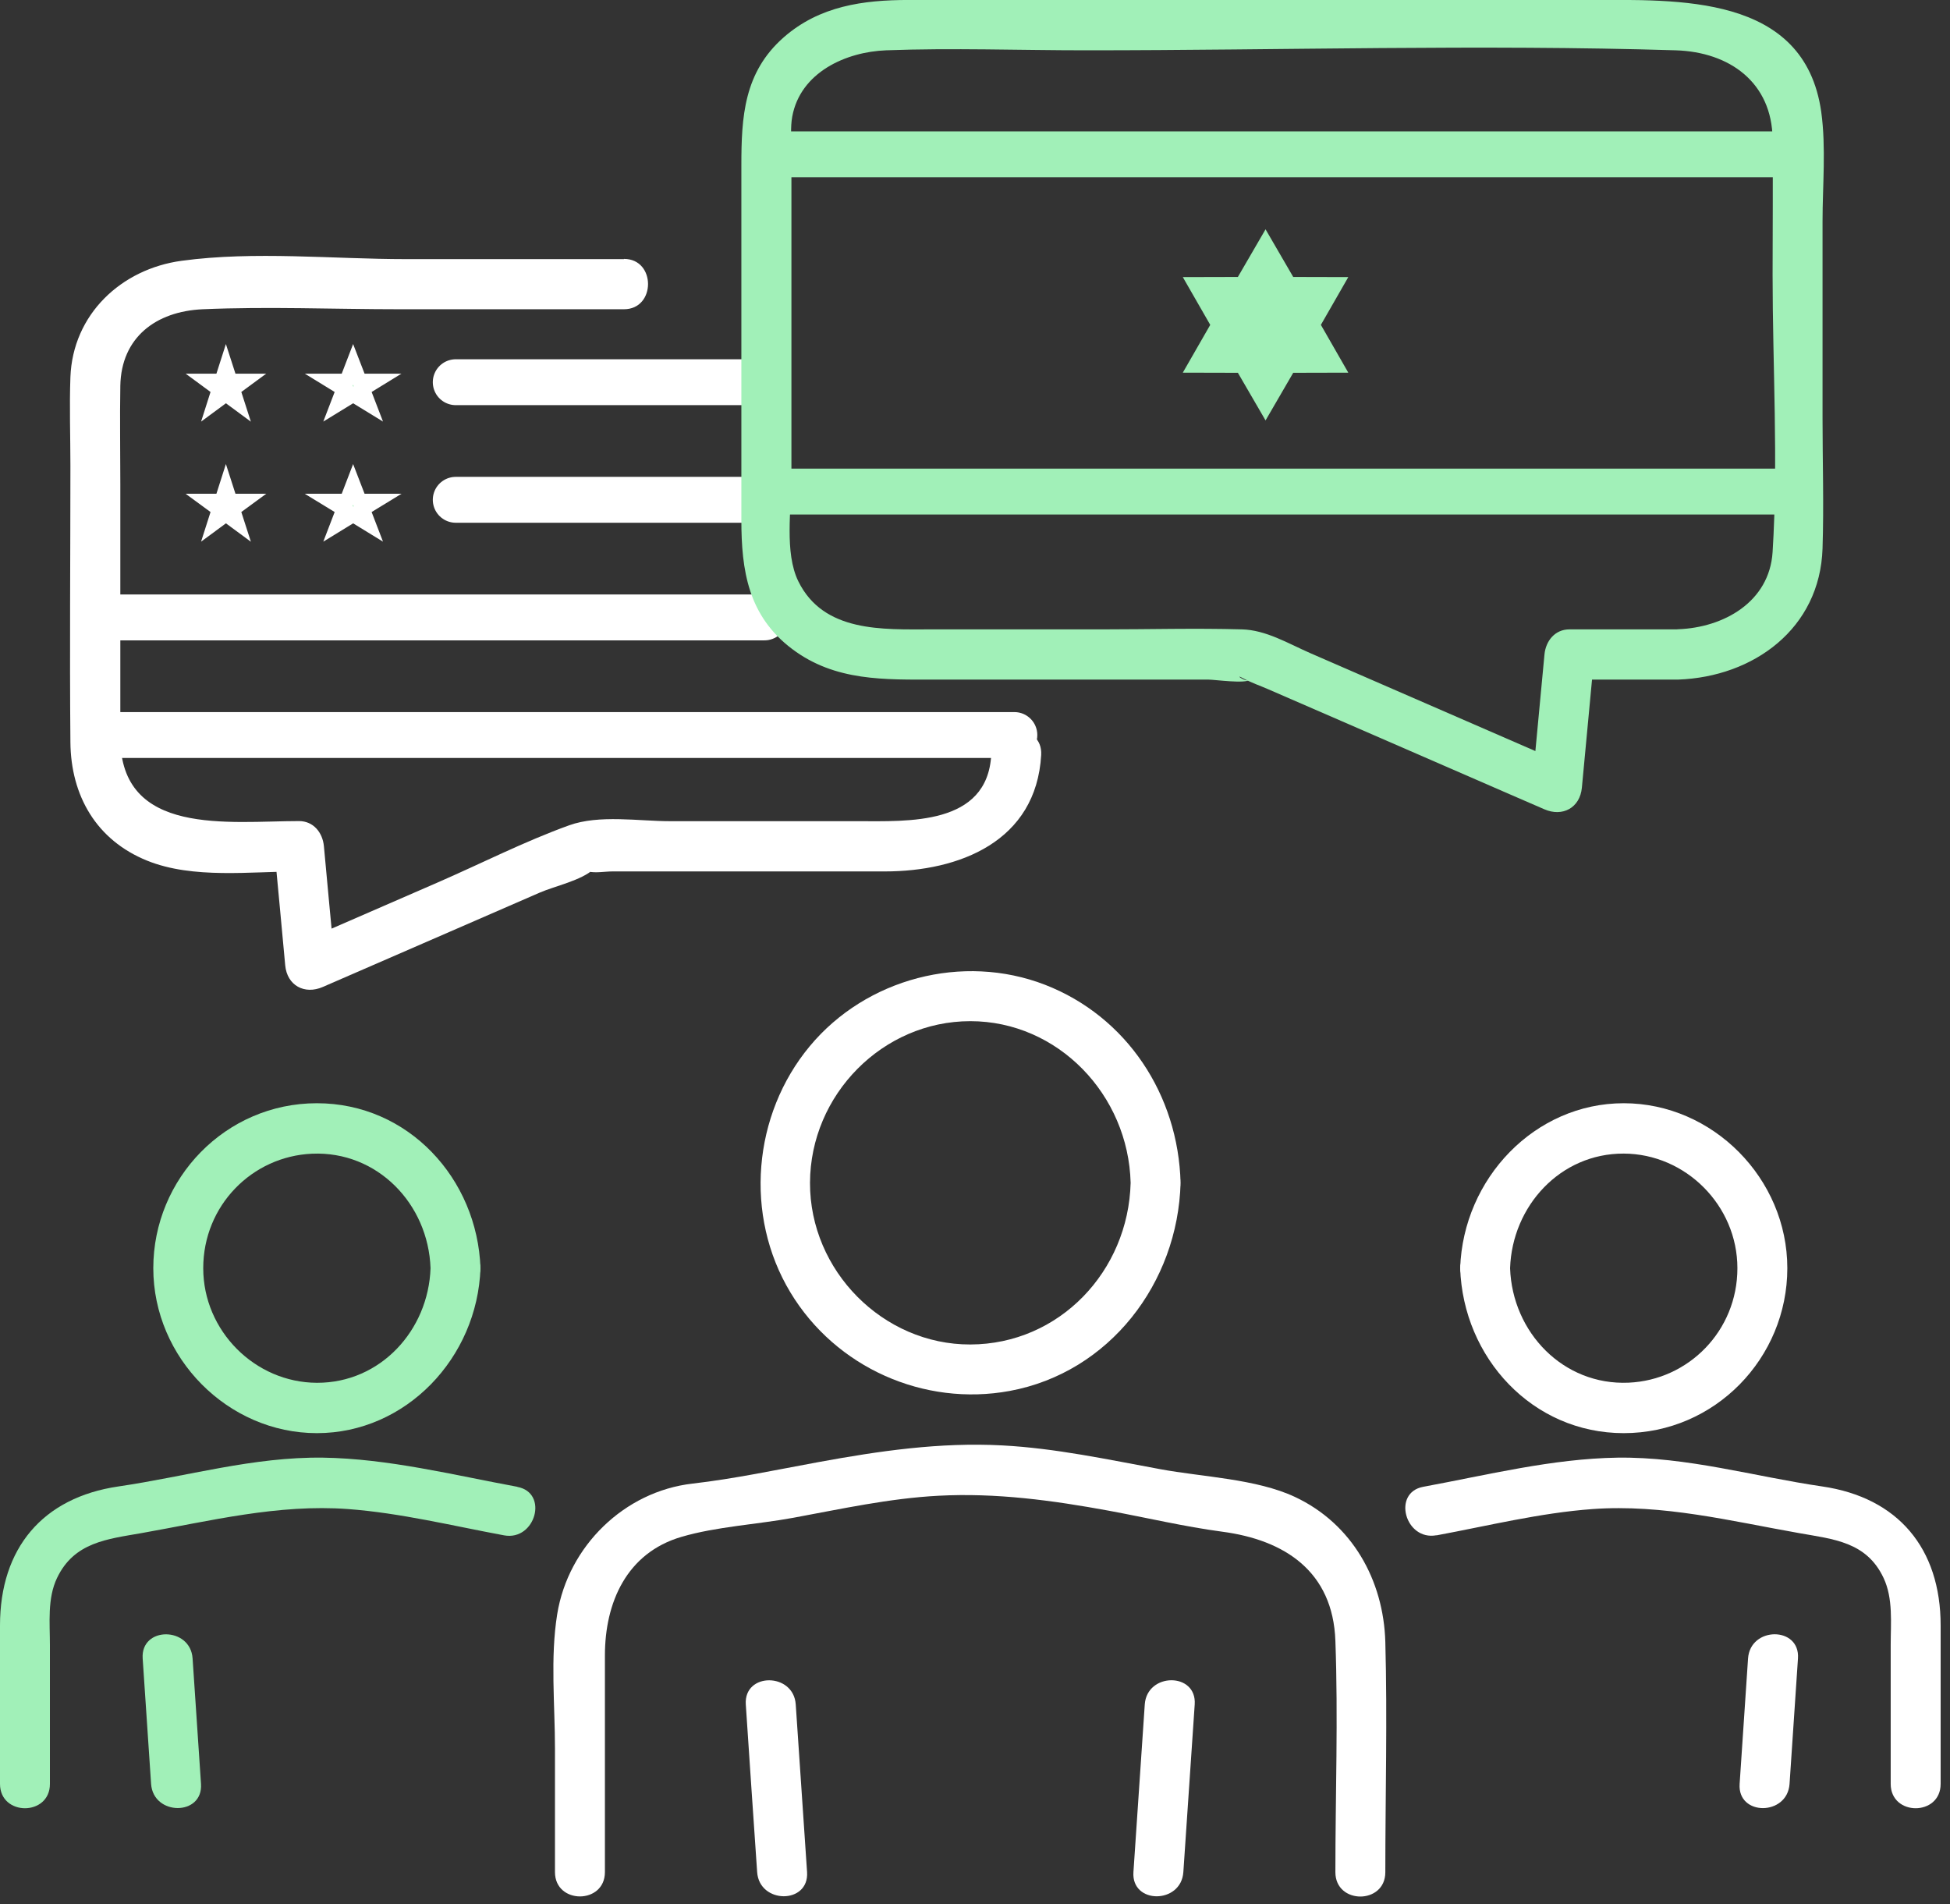
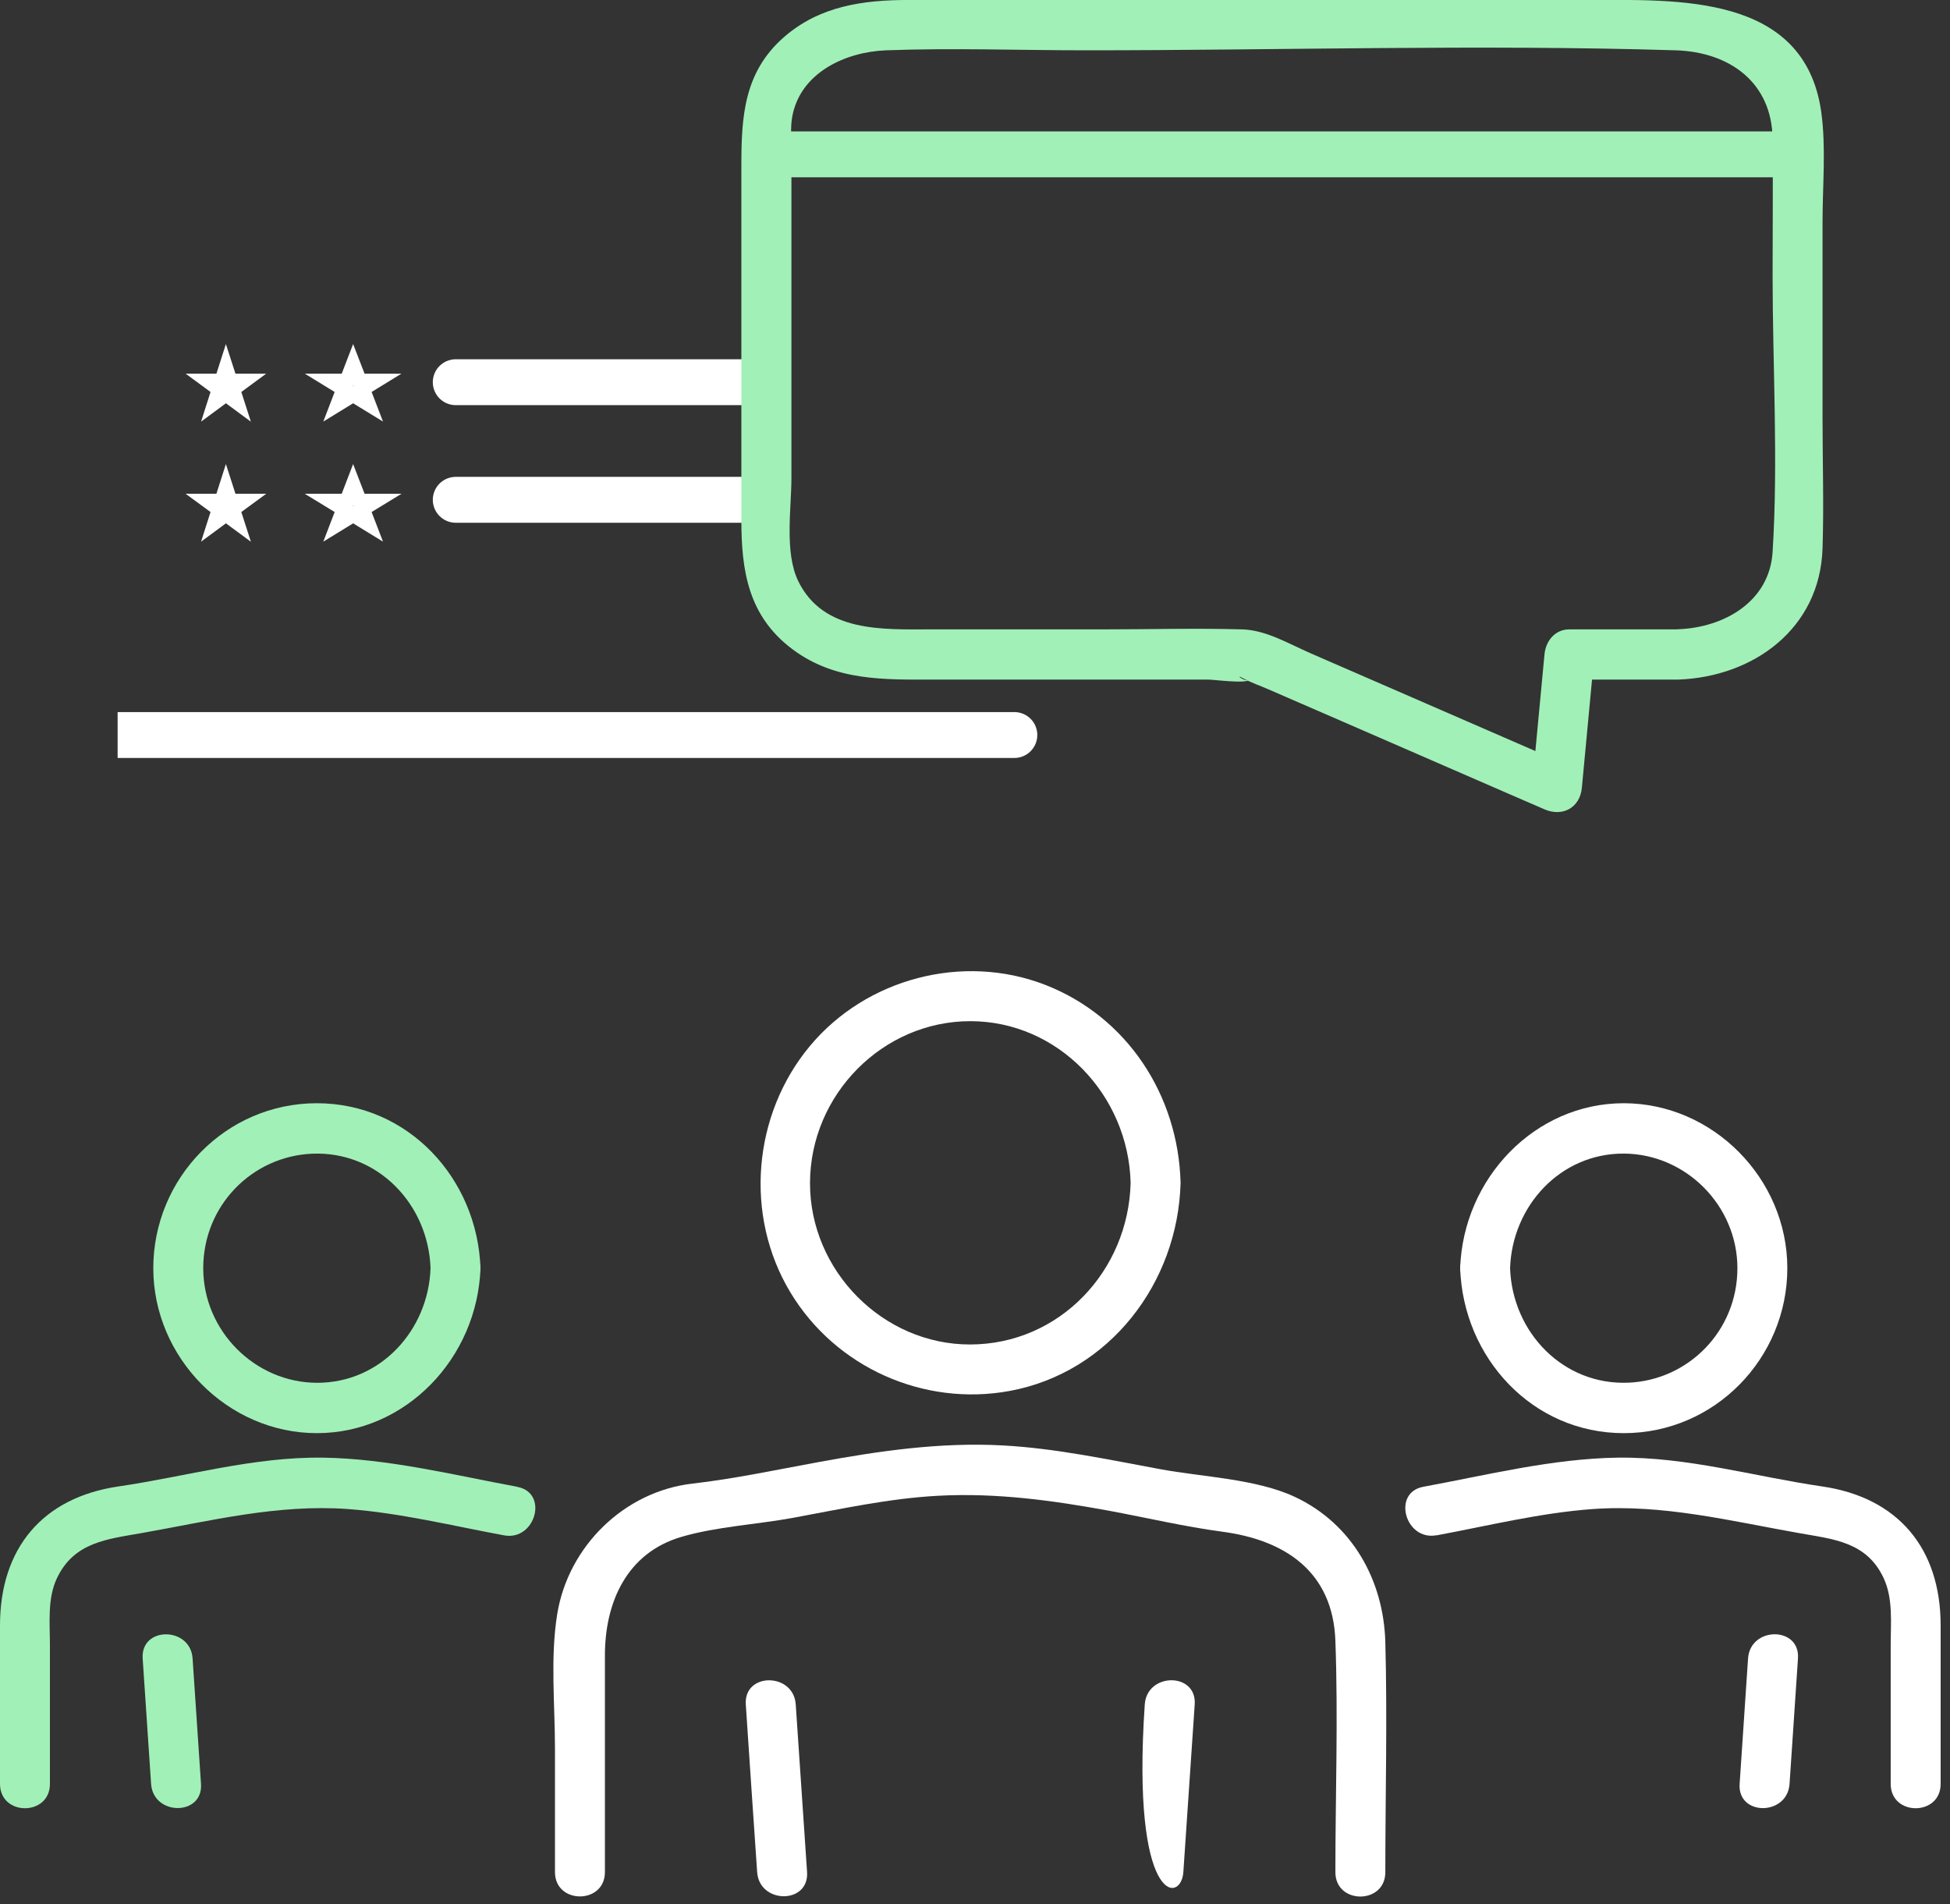
<svg xmlns="http://www.w3.org/2000/svg" width="85" height="83" viewBox="0 0 85 83" fill="none">
  <rect x="0" y="0" width="85" height="83" fill="#333333" stroke="none" />
  <g clip-path="url(#clip0_2004_2330)">
-     <path d="M51.582 81.604C51.745 79.168 51.909 76.732 52.077 74.296C52.174 72.887 49.997 72.892 49.9 74.296C49.737 76.732 49.574 79.168 49.406 81.604C49.309 83.012 51.486 83.007 51.582 81.604Z" fill="white" />
+     <path d="M51.582 81.604C51.745 79.168 51.909 76.732 52.077 74.296C52.174 72.887 49.997 72.892 49.9 74.296C49.309 83.012 51.486 83.007 51.582 81.604Z" fill="white" />
    <path d="M32.509 74.296C32.672 76.732 32.835 79.168 33.004 81.604C33.1 83.002 35.272 83.012 35.18 81.604C35.017 79.168 34.854 76.732 34.686 74.296C34.594 72.897 32.417 72.887 32.509 74.296Z" fill="white" />
    <path d="M60.386 81.604C60.386 78.263 60.477 74.912 60.386 71.572C60.309 68.868 58.933 66.417 56.446 65.25C54.759 64.459 52.424 64.382 50.584 64.042C48.295 63.621 46.012 63.127 43.683 63.004C40.971 62.86 38.325 63.246 35.665 63.734C33.845 64.068 32.015 64.459 30.186 64.669C27.214 65.009 24.767 67.398 24.288 70.364C23.982 72.26 24.191 74.316 24.191 76.223V81.604C24.191 83.017 26.368 83.017 26.368 81.604V72.163C26.368 69.85 27.316 67.691 29.701 66.992C31.215 66.545 33.014 66.448 34.574 66.16C36.669 65.774 38.764 65.312 40.9 65.199C43.423 65.065 45.869 65.399 48.336 65.851C49.977 66.155 51.624 66.545 53.28 66.766C56.002 67.126 58.102 68.498 58.209 71.52C58.332 74.876 58.209 78.253 58.209 81.609C58.209 83.022 60.386 83.022 60.386 81.609V81.604Z" fill="white" />
    <path d="M49.284 51.559C49.187 55.408 46.18 58.595 42.296 58.605C38.493 58.615 35.298 55.393 35.308 51.559C35.318 47.714 38.478 44.512 42.296 44.512C46.114 44.512 49.187 47.719 49.284 51.559C49.32 52.967 51.496 52.972 51.461 51.559C51.364 47.735 49.126 44.312 45.548 42.924C41.97 41.542 37.76 42.642 35.298 45.602C32.81 48.593 32.433 52.982 34.452 56.333C36.429 59.617 40.278 61.319 44.014 60.63C48.356 59.828 51.348 55.927 51.461 51.559C51.496 50.145 49.32 50.15 49.284 51.559Z" fill="white" />
    <path d="M76.197 72.291C76.075 74.116 75.952 75.936 75.83 77.76C75.733 79.168 77.909 79.163 78.006 77.76C78.129 75.936 78.251 74.116 78.373 72.291C78.47 70.883 76.294 70.888 76.197 72.291Z" fill="white" />
    <path d="M62.618 66.925C64.861 66.509 67.139 65.944 69.418 65.779C72.486 65.558 75.432 66.299 78.429 66.828C79.923 67.095 81.36 67.203 82.104 68.781C82.527 69.68 82.415 70.739 82.415 71.71V77.76C82.415 79.173 84.592 79.173 84.592 77.76V70.852C84.592 67.491 82.736 65.276 79.428 64.793C76.441 64.356 73.551 63.497 70.508 63.538C67.669 63.58 64.825 64.294 62.042 64.808C60.666 65.06 61.252 67.177 62.618 66.92V66.925Z" fill="white" />
    <path d="M63.648 55.279C63.78 59.186 66.798 62.47 70.778 62.47C74.759 62.47 77.909 59.191 77.909 55.279C77.909 51.368 74.657 48.089 70.778 48.089C66.9 48.089 63.78 51.368 63.648 55.279C63.602 56.693 65.773 56.688 65.824 55.279C65.916 52.571 68.011 50.274 70.778 50.284C73.48 50.294 75.733 52.55 75.733 55.279C75.733 58.009 73.602 60.157 70.987 60.27C68.143 60.393 65.921 58.081 65.824 55.279C65.778 53.871 63.602 53.866 63.648 55.279Z" fill="white" />
    <path d="M6.219 72.291C6.341 74.116 6.463 75.935 6.586 77.76C6.682 79.157 8.854 79.168 8.762 77.76C8.64 75.935 8.517 74.116 8.395 72.291C8.303 70.893 6.127 70.883 6.219 72.291Z" fill="#A1F0B8" />
    <path d="M22.55 64.808C19.767 64.294 16.922 63.58 14.083 63.538C11.04 63.497 8.145 64.356 5.163 64.793C1.855 65.276 0 67.491 0 70.852V77.76C0 79.173 2.176 79.173 2.176 77.76V71.71C2.176 70.744 2.059 69.675 2.487 68.781C3.232 67.224 4.669 67.09 6.162 66.828C9.154 66.299 12.111 65.553 15.174 65.779C17.453 65.949 19.726 66.509 21.974 66.925C23.34 67.177 23.926 65.065 22.55 64.813V64.808Z" fill="#A1F0B8" />
    <path d="M18.767 55.279C18.676 57.988 16.581 60.285 13.813 60.275C11.111 60.265 8.859 58.009 8.859 55.279C8.859 52.55 10.989 50.402 13.604 50.289C16.448 50.166 18.671 52.478 18.767 55.279C18.813 56.688 20.99 56.693 20.944 55.279C20.811 51.373 17.794 48.089 13.813 48.089C9.832 48.089 6.682 51.368 6.682 55.279C6.682 59.191 9.934 62.47 13.813 62.47C17.692 62.47 20.811 59.191 20.944 55.279C20.99 53.866 18.818 53.871 18.767 55.279Z" fill="#A1F0B8" />
-     <path d="M27.198 11.295H17.703C14.512 11.295 11.097 10.936 7.921 11.367C5.286 11.722 3.171 13.701 3.069 16.44C3.023 17.725 3.069 19.02 3.069 20.305C3.069 24.319 3.033 28.338 3.069 32.352C3.089 34.685 4.2 36.623 6.418 37.517C8.416 38.324 10.923 37.985 13.034 37.985L11.948 36.89C12.111 38.617 12.274 40.344 12.432 42.076C12.514 42.96 13.278 43.366 14.068 43.022C15.918 42.22 17.764 41.413 19.614 40.611C20.919 40.046 22.218 39.475 23.523 38.91C24.171 38.627 25.358 38.375 25.878 37.882C26.011 37.759 25.2 37.867 25.634 37.985C25.934 38.067 26.378 37.985 26.689 37.985H38.565C41.817 37.985 45.171 36.679 45.385 32.907C45.461 31.499 43.29 31.504 43.208 32.907C43.035 35.996 39.584 35.795 37.367 35.795H29.207C27.835 35.795 26.123 35.502 24.808 35.975C22.856 36.679 20.965 37.646 19.063 38.473C17.03 39.357 15.001 40.241 12.967 41.125C13.513 41.438 14.058 41.757 14.604 42.071C14.44 40.344 14.277 38.617 14.119 36.885C14.063 36.294 13.666 35.79 13.034 35.79C9.98 35.79 5.245 36.479 5.245 32.157V21.112C5.245 19.678 5.22 18.244 5.245 16.81C5.286 14.718 6.785 13.572 8.834 13.48C11.678 13.356 14.558 13.48 17.402 13.48H27.198C28.595 13.48 28.6 11.285 27.198 11.285V11.295Z" fill="white" />
    <path d="M33.643 6.728L78.179 6.728" stroke="#A1F0B8" stroke-width="2" />
-     <line x1="33.963" y1="21.427" x2="78.178" y2="21.427" stroke="#A1F0B8" stroke-width="2" />
    <path d="M19.866 16.66H33.323" stroke="white" stroke-width="2" stroke-linecap="round" />
    <path d="M19.866 21.786H33.323" stroke="white" stroke-width="2" stroke-linecap="round" />
-     <path d="M5.127 26.913L33.322 26.913" stroke="white" stroke-width="2" stroke-linecap="round" />
    <path d="M44.216 33.039C44.768 33.039 45.216 32.591 45.216 32.039C45.216 31.486 44.768 31.039 44.216 31.039L44.216 33.039ZM5.127 33.039L44.216 33.039L44.216 31.039L5.127 31.039L5.127 33.039Z" fill="white" />
    <path d="M15.393 21.115L15.594 21.636L15.673 21.84H15.892H16.372L16.033 22.047L15.806 22.186L15.902 22.434L16.061 22.848L15.56 22.541L15.393 22.439L15.227 22.541L14.726 22.848L14.885 22.434L14.981 22.186L14.754 22.047L14.415 21.84H14.896H15.114L15.193 21.636L15.393 21.115Z" fill="#A1F0B8" stroke="white" stroke-width="0.637" />
    <path d="M9.848 21.271L9.96 21.619L10.031 21.84H10.264H10.634L10.331 22.062L10.146 22.198L10.216 22.417L10.33 22.771L10.037 22.555L9.848 22.417L9.66 22.555L9.367 22.771L9.48 22.417L9.551 22.198L9.366 22.062L9.063 21.84H9.433H9.666L9.737 21.619L9.848 21.271Z" fill="#A1F0B8" stroke="white" stroke-width="0.637" />
    <path d="M15.393 15.882L15.594 16.402L15.673 16.606H15.892H16.372L16.033 16.814L15.806 16.953L15.902 17.2L16.061 17.614L15.56 17.307L15.393 17.205L15.227 17.307L14.726 17.614L14.885 17.2L14.981 16.953L14.754 16.814L14.415 16.606H14.896H15.114L15.193 16.402L15.393 15.882Z" fill="#A1F0B8" stroke="white" stroke-width="0.637" />
    <path d="M9.848 16.038L9.96 16.385L10.031 16.606H10.264H10.634L10.331 16.829L10.146 16.965L10.216 17.183L10.33 17.538L10.037 17.322L9.848 17.183L9.66 17.322L9.367 17.538L9.48 17.183L9.551 16.965L9.366 16.829L9.063 16.606H9.433H9.666L9.737 16.385L9.848 16.038Z" fill="#A1F0B8" stroke="white" stroke-width="0.637" />
-     <path d="M55.165 18.326L56.371 16.25L58.772 16.244L57.577 14.161L58.772 12.078L56.371 12.072L55.165 9.996L53.959 12.072L51.558 12.078L52.754 14.161L51.558 16.244L53.959 16.25L55.165 18.326Z" fill="#A1F0B8" />
  </g>
  <path d="M73.144 27.434H68.409C67.781 27.434 67.379 27.937 67.323 28.528C67.139 30.461 66.961 32.398 66.777 34.331C67.323 34.017 67.868 33.699 68.413 33.385C64.647 31.746 60.875 30.106 57.108 28.467C56.155 28.05 55.181 27.459 54.132 27.434C52.108 27.377 50.079 27.434 48.056 27.434H40.568C38.478 27.434 35.899 27.578 34.798 25.337C34.187 24.088 34.498 22.166 34.498 20.829V6.562C34.498 6.084 34.447 5.56 34.533 5.087C34.885 3.155 36.868 2.26 38.626 2.193C41.526 2.085 44.447 2.193 47.347 2.193C55.9 2.193 64.494 1.931 73.042 2.193C75.407 2.265 77.237 3.607 77.267 6.053C77.288 8.032 77.267 10.011 77.267 11.984C77.267 15.983 77.517 20.069 77.267 24.062C77.13 26.241 75.132 27.357 73.149 27.428C71.752 27.48 71.747 29.674 73.149 29.623C76.442 29.505 79.332 27.398 79.444 23.908C79.505 22.011 79.444 20.105 79.444 18.208V9.656C79.444 8.094 79.602 6.434 79.388 4.881C78.659 -0.284 73.113 -0.001 69.234 -0.001H39.61C37.637 -0.001 35.726 0.256 34.161 1.628C32.423 3.155 32.316 5.097 32.316 7.215V22.664C32.316 24.869 32.611 26.848 34.533 28.292C36.409 29.705 38.57 29.623 40.772 29.623H52.674C52.939 29.623 54.31 29.818 54.493 29.623C54.33 29.793 53.708 29.304 54.228 29.587C54.554 29.762 54.916 29.885 55.258 30.034C56.333 30.502 57.409 30.97 58.489 31.437C60.946 32.506 63.403 33.575 65.86 34.644C66.344 34.855 66.834 35.066 67.318 35.276C68.108 35.621 68.872 35.215 68.954 34.331C69.137 32.398 69.316 30.461 69.499 28.528L68.413 29.623H73.149C74.545 29.623 74.55 27.428 73.149 27.428L73.144 27.434Z" fill="#A1F0B8" />
  <defs>
    <clipPath id="clip0_2004_2330">
      <rect width="84.586" height="82.664" fill="white" transform="translate(0 -0.001)" />
    </clipPath>
  </defs>
</svg>